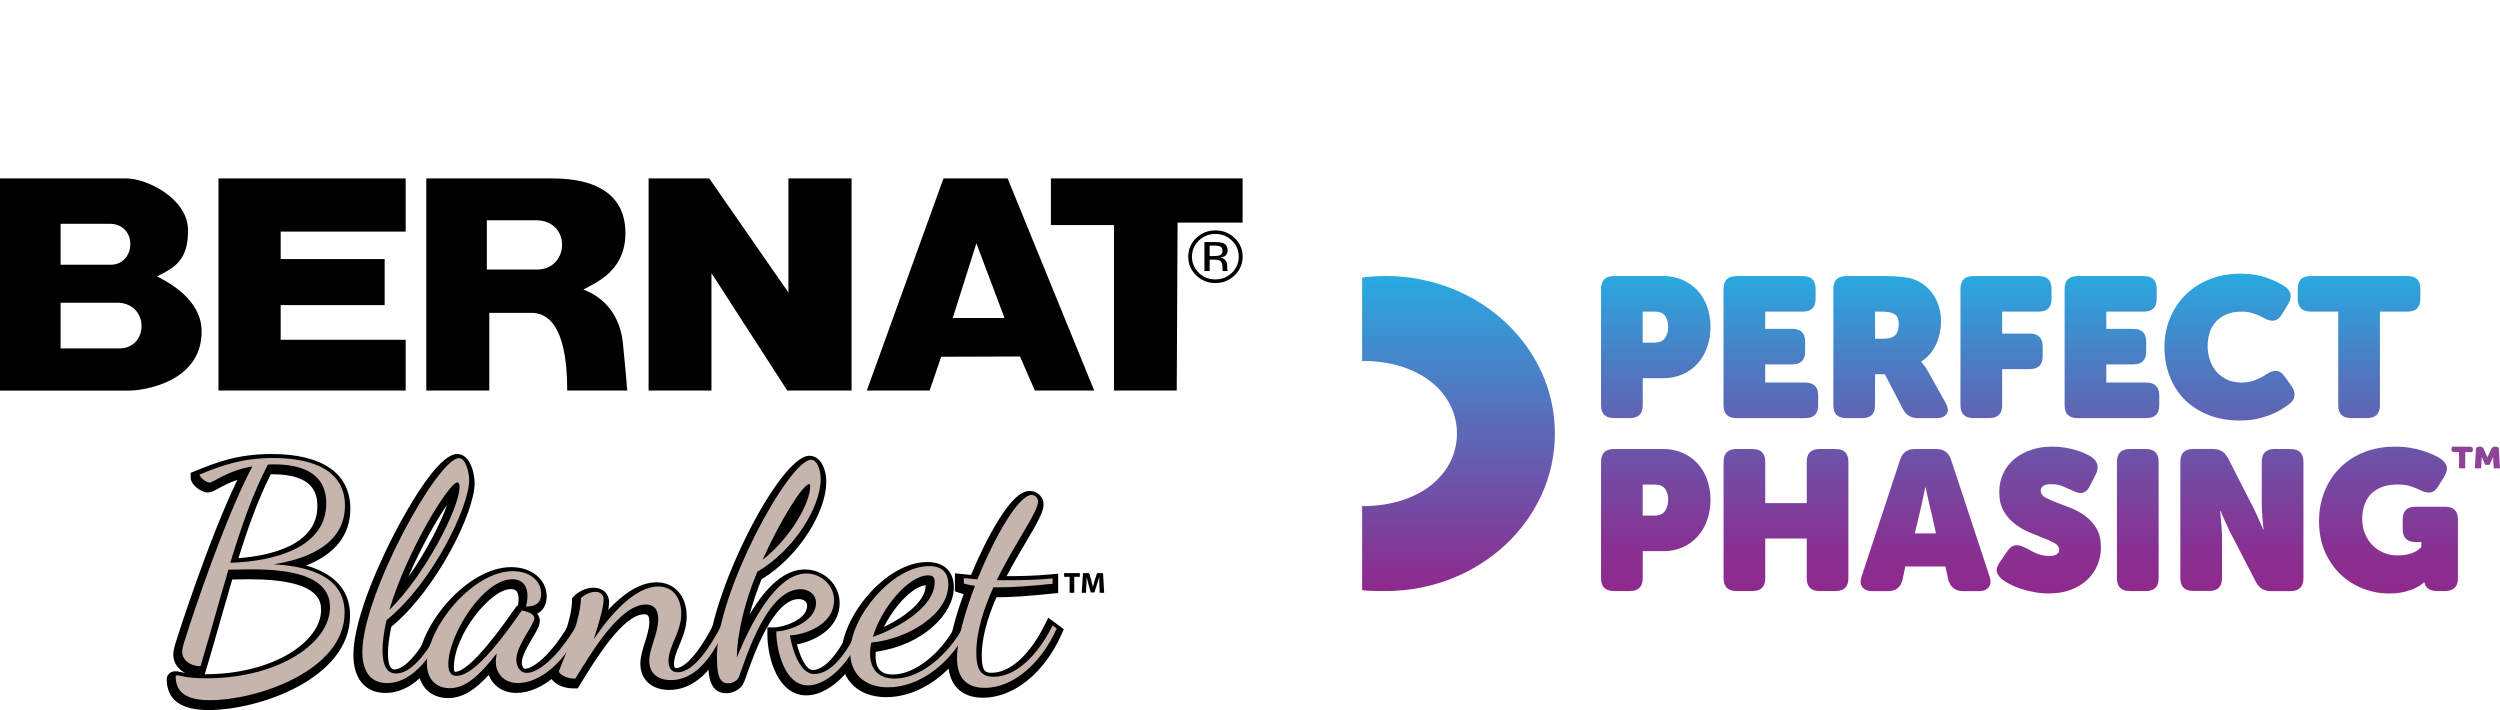
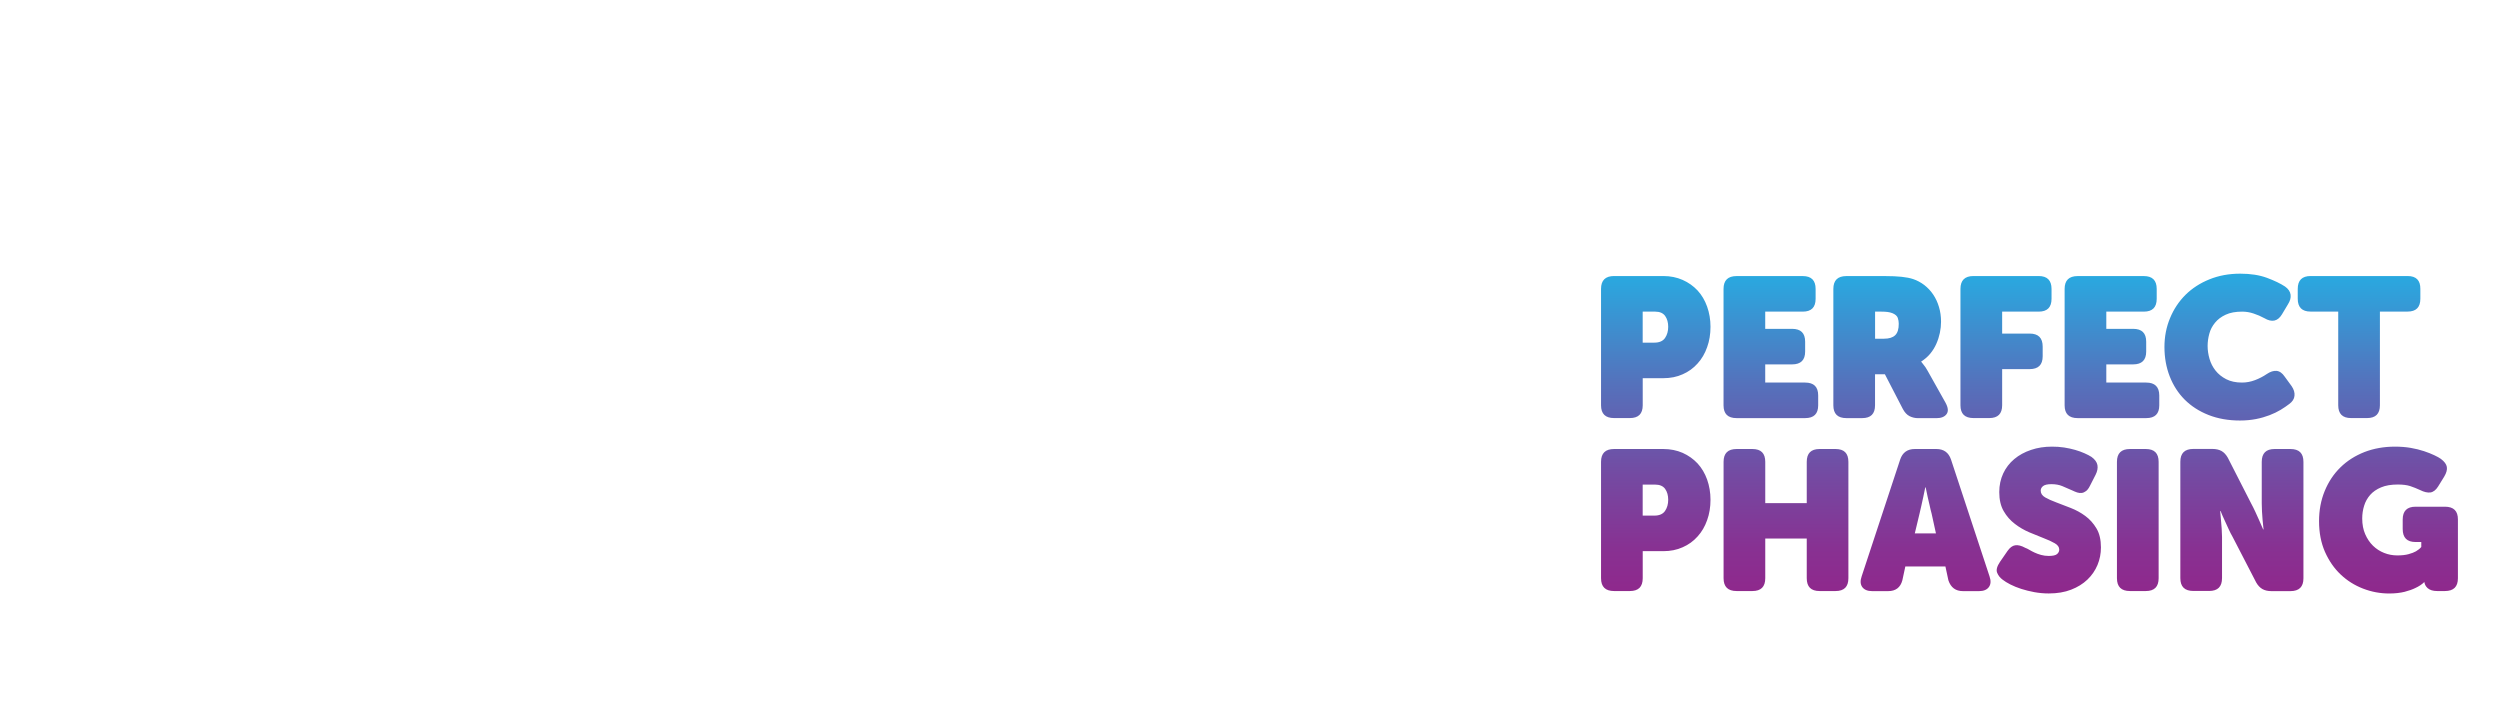
<svg xmlns="http://www.w3.org/2000/svg" width="338" height="96" viewBox="0 0 338 96" fill="none">
-   <path d="M184.161 37.521V48.858C184.699 48.815 183.608 48.793 184.161 48.793C192.06 48.793 196.98 53.193 196.98 58.612C196.98 64.037 192.06 68.431 184.161 68.431C183.711 68.431 184.601 68.393 184.161 68.365V79.795C185.154 79.915 186.293 79.909 187.319 79.909C199.969 79.909 210.222 70.373 210.222 58.612C210.222 46.851 199.969 37.315 187.319 37.315C186.25 37.32 185.198 37.391 184.161 37.521Z" fill="url(#paint0_linear_46_262)" />
  <path d="M330.563 68.507H326.581C325.426 68.507 324.845 69.082 324.845 70.243V71.523C324.845 72.7 325.426 73.28 326.581 73.28H327.357V73.953C327.183 74.165 326.939 74.36 326.635 74.539C326.386 74.68 326.055 74.81 325.632 74.924C325.214 75.038 324.71 75.092 324.124 75.092C323.5 75.092 322.903 74.984 322.334 74.756C321.769 74.533 321.265 74.208 320.825 73.779C320.392 73.356 320.039 72.83 319.773 72.217C319.507 71.604 319.372 70.899 319.372 70.091C319.372 69.505 319.458 68.935 319.627 68.387C319.795 67.829 320.071 67.346 320.44 66.917C320.815 66.494 321.308 66.147 321.921 65.892C322.534 65.632 323.288 65.507 324.178 65.507C324.856 65.507 325.415 65.577 325.854 65.718C326.288 65.859 326.738 66.044 327.199 66.255C327.737 66.526 328.198 66.63 328.588 66.581C328.979 66.527 329.331 66.255 329.63 65.778L330.454 64.444C330.764 63.928 330.877 63.489 330.812 63.125C330.753 62.762 330.481 62.398 330.004 62.04C329.809 61.899 329.51 61.731 329.12 61.547C328.729 61.362 328.268 61.178 327.731 60.999C327.194 60.82 326.597 60.668 325.93 60.554C325.263 60.44 324.552 60.386 323.804 60.386C322.306 60.386 320.934 60.63 319.67 61.118C318.417 61.612 317.332 62.301 316.426 63.19C315.515 64.08 314.81 65.143 314.3 66.385C313.79 67.628 313.535 68.978 313.535 70.459C313.535 72.005 313.801 73.389 314.332 74.604C314.869 75.814 315.574 76.839 316.459 77.674C317.343 78.51 318.352 79.144 319.496 79.584C320.636 80.023 321.813 80.24 323.017 80.24C323.82 80.24 324.514 80.159 325.106 80.012C325.691 79.86 326.18 79.687 326.57 79.492C327.037 79.275 327.427 79.02 327.747 78.71H327.775V78.58C327.775 78.624 327.775 78.672 327.78 78.71H327.802C327.796 78.71 327.785 78.716 327.78 78.716C327.818 79.014 327.959 79.28 328.214 79.513C328.512 79.779 328.941 79.909 329.51 79.909H330.552C331.729 79.909 332.31 79.334 332.31 78.173V70.243C332.32 69.087 331.735 68.507 330.563 68.507ZM327.78 78.71V78.737C327.78 78.727 327.78 78.721 327.78 78.71C327.785 78.71 327.785 78.71 327.78 78.71ZM309.667 60.706H307.524C306.369 60.706 305.788 61.281 305.788 62.442V68.051C305.788 68.376 305.799 68.74 305.821 69.147C305.837 69.553 305.864 69.939 305.902 70.297C305.935 70.72 305.984 71.148 306.032 71.577H305.978C305.821 71.186 305.642 70.774 305.441 70.346C305.284 69.993 305.105 69.602 304.92 69.195C304.73 68.789 304.541 68.403 304.345 68.046L301.194 61.872C300.96 61.465 300.678 61.161 300.353 60.977C300.022 60.793 299.61 60.695 299.11 60.695H296.545C295.367 60.695 294.782 61.27 294.782 62.431V78.162C294.782 79.323 295.367 79.898 296.545 79.898H298.682C299.843 79.898 300.418 79.323 300.418 78.162V72.591C300.418 72.271 300.402 71.913 300.374 71.512C300.347 71.116 300.315 70.731 300.282 70.378C300.244 69.95 300.206 69.521 300.168 69.098H300.228C300.385 69.505 300.564 69.912 300.76 70.329C300.922 70.682 301.096 71.067 301.286 71.479C301.47 71.886 301.66 72.266 301.855 72.597L305.034 78.743C305.267 79.155 305.55 79.454 305.875 79.638C306.206 79.828 306.613 79.92 307.096 79.92H309.661C310.839 79.92 311.425 79.345 311.425 78.184V62.453C311.43 61.281 310.844 60.706 309.667 60.706ZM290.111 60.706H287.974C286.796 60.706 286.211 61.281 286.211 62.442V78.173C286.211 79.334 286.796 79.909 287.974 79.909H290.111C291.272 79.909 291.847 79.334 291.847 78.173V62.442C291.847 61.281 291.272 60.706 290.111 60.706ZM283.444 71.447C283.043 70.769 282.538 70.204 281.936 69.76C281.334 69.315 280.677 68.957 279.972 68.68C279.267 68.398 278.616 68.148 278.014 67.926C277.406 67.704 276.902 67.476 276.506 67.248C276.104 67.015 275.904 66.711 275.904 66.337C275.904 66.087 276.012 65.881 276.229 65.713C276.441 65.545 276.815 65.458 277.352 65.458C277.916 65.458 278.41 65.55 278.828 65.724C279.245 65.903 279.696 66.098 280.178 66.31C280.395 66.418 280.612 66.505 280.835 66.581C281.057 66.651 281.263 66.673 281.459 66.646C281.654 66.619 281.844 66.532 282.034 66.391C282.218 66.25 282.392 66.022 282.554 65.697L283.33 64.178C283.563 63.711 283.645 63.283 283.574 62.881C283.498 62.48 283.232 62.111 282.771 61.775C282.522 61.617 282.207 61.449 281.822 61.281C281.442 61.113 281.019 60.955 280.558 60.825C280.092 60.695 279.592 60.581 279.061 60.5C278.524 60.418 277.987 60.386 277.433 60.386C276.419 60.386 275.475 60.527 274.602 60.825C273.728 61.118 272.969 61.53 272.329 62.068C271.689 62.605 271.19 63.25 270.837 64.004C270.484 64.763 270.3 65.604 270.3 66.532C270.3 67.563 270.501 68.425 270.902 69.109C271.298 69.798 271.803 70.367 272.41 70.828C273.012 71.295 273.663 71.669 274.358 71.968C275.052 72.26 275.703 72.526 276.305 72.76C276.907 72.987 277.412 73.221 277.813 73.454C278.209 73.682 278.41 73.969 278.41 74.305C278.41 74.539 278.312 74.74 278.117 74.908C277.922 75.076 277.547 75.163 276.994 75.163C276.62 75.163 276.273 75.114 275.953 75.027C275.632 74.94 275.34 74.832 275.074 74.707C274.802 74.582 274.569 74.457 274.363 74.333C274.162 74.213 273.978 74.121 273.815 74.067C273.294 73.779 272.844 73.665 272.464 73.72C272.085 73.774 271.732 74.034 271.412 74.495L270.398 75.966C269.991 76.568 269.861 77.061 270.012 77.43C270.164 77.805 270.408 78.119 270.75 78.369C271.016 78.58 271.369 78.797 271.803 79.02C272.237 79.242 272.736 79.443 273.284 79.622C273.837 79.795 274.428 79.947 275.057 80.061C275.692 80.175 276.338 80.235 276.994 80.235C278.133 80.235 279.137 80.067 280.016 79.725C280.889 79.388 281.621 78.933 282.218 78.363C282.815 77.794 283.265 77.132 283.58 76.389C283.894 75.635 284.046 74.848 284.046 74.013C284.046 72.982 283.851 72.119 283.444 71.447ZM268.982 77.913L263.774 62.122C263.449 61.178 262.792 60.706 261.794 60.706H258.886C257.883 60.706 257.227 61.178 256.906 62.122L251.699 77.913C251.487 78.515 251.514 79.003 251.78 79.372C252.051 79.736 252.496 79.92 253.115 79.92H255.279C256.293 79.92 256.939 79.432 257.199 78.455L257.601 76.584H263.02L263.422 78.455C263.747 79.437 264.403 79.92 265.396 79.92H267.561C268.179 79.92 268.624 79.741 268.895 79.372C269.166 79.003 269.193 78.515 268.982 77.913ZM258.881 72.114L259.521 69.44C259.608 69.12 259.689 68.751 259.776 68.333C259.857 67.915 259.939 67.53 260.031 67.172C260.118 66.743 260.205 66.315 260.297 65.892H260.351C260.443 66.315 260.53 66.743 260.617 67.172C260.709 67.525 260.796 67.915 260.888 68.333C260.98 68.751 261.062 69.125 261.154 69.44L261.74 72.114H258.881ZM248.167 60.706H246.008C244.847 60.706 244.272 61.281 244.272 62.442V68.024H238.663V62.442C238.663 61.281 238.088 60.706 236.927 60.706H234.79C233.613 60.706 233.027 61.281 233.027 62.442V78.173C233.027 79.334 233.613 79.909 234.79 79.909H236.927C238.088 79.909 238.663 79.334 238.663 78.173V72.808H244.272V78.173C244.272 79.334 244.847 79.909 246.008 79.909H248.167C249.328 79.909 249.903 79.334 249.903 78.173V62.442C249.903 61.281 249.328 60.706 248.167 60.706ZM230.803 64.834C230.499 63.993 230.071 63.266 229.512 62.659C228.948 62.057 228.275 61.579 227.494 61.227C226.707 60.885 225.834 60.706 224.879 60.706H218.223C217.046 60.706 216.46 61.281 216.46 62.442V78.173C216.46 79.334 217.046 79.909 218.223 79.909H220.36C221.521 79.909 222.096 79.334 222.096 78.173V74.517H224.879C225.839 74.517 226.713 74.344 227.494 73.991C228.28 73.649 228.953 73.161 229.512 72.532C230.076 71.913 230.505 71.175 230.803 70.329C231.107 69.488 231.259 68.566 231.259 67.563C231.259 66.592 231.101 65.68 230.803 64.834ZM225.112 69.082C224.825 69.499 224.342 69.711 223.669 69.711H222.091V65.518H223.778C224.396 65.518 224.847 65.713 225.129 66.103C225.405 66.494 225.541 66.982 225.541 67.568C225.541 68.159 225.4 68.664 225.112 69.082ZM325.512 37.32H312.39C311.235 37.32 310.654 37.901 310.654 39.056V40.39C310.654 41.551 311.235 42.126 312.39 42.126H316.128V54.793C316.128 55.948 316.708 56.523 317.864 56.523H320.028C321.184 56.523 321.764 55.948 321.764 54.793V42.126H325.502C326.657 42.126 327.232 41.551 327.232 40.39V39.056C327.243 37.906 326.668 37.32 325.512 37.32ZM309.824 52.2L308.891 50.92C308.566 50.442 308.202 50.182 307.795 50.144C307.383 50.106 306.938 50.252 306.461 50.573C305.994 50.893 305.474 51.164 304.899 51.386C304.318 51.609 303.727 51.723 303.119 51.723C302.284 51.723 301.573 51.571 300.982 51.267C300.396 50.963 299.913 50.578 299.539 50.101C299.165 49.629 298.894 49.097 298.725 48.511C298.557 47.931 298.47 47.345 298.47 46.781C298.47 46.222 298.546 45.674 298.698 45.121C298.845 44.567 299.105 44.074 299.474 43.629C299.837 43.184 300.315 42.821 300.917 42.544C301.514 42.267 302.257 42.132 303.146 42.132C303.667 42.132 304.177 42.218 304.682 42.387C305.192 42.555 305.68 42.761 306.141 43.016C307.155 43.618 307.947 43.45 308.517 42.506L309.314 41.172C309.618 40.705 309.743 40.266 309.689 39.848C309.634 39.43 309.385 39.056 308.94 38.741C308.316 38.329 307.497 37.938 306.493 37.564C305.484 37.19 304.28 37 302.875 37C301.362 37 299.978 37.255 298.72 37.765C297.467 38.269 296.382 38.969 295.481 39.859C294.586 40.754 293.887 41.801 293.387 43.016C292.883 44.226 292.633 45.528 292.633 46.916C292.633 48.343 292.872 49.661 293.344 50.882C293.816 52.102 294.494 53.149 295.373 54.033C296.257 54.912 297.326 55.607 298.595 56.106C299.859 56.605 301.275 56.854 302.843 56.854C303.629 56.854 304.351 56.784 305.018 56.654C305.685 56.523 306.293 56.344 306.846 56.133C307.405 55.916 307.898 55.677 308.343 55.411C308.788 55.14 309.168 54.88 309.493 54.63C309.938 54.31 310.177 53.936 310.215 53.513C310.264 53.084 310.128 52.645 309.824 52.2ZM290.165 51.723H284.773V49.265H288.402C289.579 49.265 290.165 48.685 290.165 47.529V46.195C290.165 45.034 289.579 44.459 288.402 44.459H284.773V42.132H289.851C291.006 42.132 291.586 41.557 291.586 40.396V39.061C291.586 37.906 291.006 37.325 289.851 37.325H280.9C279.723 37.325 279.137 37.906 279.137 39.061V54.798C279.137 55.954 279.723 56.529 280.9 56.529H290.171C291.348 56.529 291.934 55.954 291.934 54.798V53.459C291.928 52.303 291.337 51.723 290.165 51.723ZM275.632 37.32H266.817C265.64 37.32 265.054 37.901 265.054 39.056V54.793C265.054 55.948 265.64 56.523 266.817 56.523H268.955C270.11 56.523 270.691 55.948 270.691 54.793V49.905H274.406C275.584 49.905 276.17 49.325 276.17 48.169V46.862C276.17 45.685 275.584 45.099 274.406 45.099H270.691V42.132H275.632C276.788 42.132 277.368 41.557 277.368 40.396V39.061C277.368 37.906 276.788 37.32 275.632 37.32ZM263.02 54.419L260.622 50.144C260.508 49.949 260.411 49.781 260.313 49.634C260.21 49.493 260.118 49.368 260.031 49.265C259.939 49.14 259.852 49.021 259.76 48.918V48.864C260.226 48.576 260.622 48.234 260.964 47.822C261.3 47.415 261.577 46.971 261.789 46.488C262.006 46.005 262.163 45.506 262.271 44.996C262.38 44.475 262.429 43.982 262.429 43.499C262.429 42.788 262.337 42.121 262.147 41.497C261.962 40.873 261.702 40.315 261.36 39.81C261.024 39.311 260.617 38.888 260.156 38.53C259.689 38.177 259.19 37.911 258.659 37.732C258.236 37.591 257.709 37.488 257.096 37.423C256.483 37.358 255.729 37.325 254.84 37.325H249.632C248.455 37.325 247.869 37.906 247.869 39.061V54.798C247.869 55.954 248.455 56.529 249.632 56.529H251.769C252.93 56.529 253.505 55.954 253.505 54.798V50.605H254.84L257.27 55.303C257.519 55.769 257.823 56.09 258.181 56.269C258.534 56.447 258.919 56.534 259.326 56.534H261.816C262.45 56.534 262.906 56.355 263.177 55.986C263.449 55.617 263.394 55.097 263.02 54.419ZM256.223 45.327C255.892 45.642 255.393 45.793 254.715 45.793H253.511V42.132H254.362C254.671 42.132 254.937 42.148 255.176 42.175C255.42 42.202 255.643 42.262 255.859 42.343C256.25 42.506 256.489 42.718 256.581 42.983C256.673 43.255 256.711 43.515 256.711 43.765C256.717 44.492 256.554 45.012 256.223 45.327ZM244.055 51.723H238.658V49.265H242.292C243.47 49.265 244.055 48.685 244.055 47.529V46.195C244.055 45.034 243.47 44.459 242.292 44.459H238.658V42.132H243.735C244.896 42.132 245.471 41.557 245.471 40.396V39.061C245.471 37.906 244.896 37.325 243.735 37.325H234.785C233.607 37.325 233.022 37.906 233.022 39.061V54.798C233.022 55.954 233.607 56.529 234.785 56.529H244.055C245.233 56.529 245.818 55.954 245.818 54.798V53.459C245.818 52.303 245.233 51.723 244.055 51.723ZM230.803 41.454C230.499 40.607 230.071 39.88 229.512 39.273C228.948 38.671 228.275 38.193 227.494 37.846C226.707 37.499 225.834 37.32 224.879 37.32H218.223C217.046 37.32 216.46 37.901 216.46 39.056V54.793C216.46 55.948 217.046 56.523 218.223 56.523H220.36C221.521 56.523 222.096 55.948 222.096 54.793V51.131H224.879C225.839 51.131 226.713 50.958 227.494 50.605C228.28 50.263 228.953 49.775 229.512 49.146C230.076 48.527 230.505 47.79 230.803 46.943C231.107 46.103 231.259 45.18 231.259 44.177C231.259 43.211 231.101 42.294 230.803 41.454ZM225.112 45.696C224.825 46.114 224.342 46.325 223.669 46.325H222.091V42.132H223.778C224.396 42.132 224.847 42.327 225.129 42.718C225.405 43.108 225.541 43.602 225.541 44.182C225.541 44.774 225.4 45.278 225.112 45.696Z" fill="url(#paint1_linear_46_262)" />
-   <path d="M337.832 60.522C337.805 60.5 337.745 60.473 337.653 60.44C337.561 60.402 337.458 60.386 337.333 60.386C337.219 60.386 337.116 60.408 337.024 60.456C336.931 60.505 336.866 60.587 336.812 60.711C336.731 60.874 336.655 61.059 336.568 61.259C336.481 61.455 336.394 61.644 336.302 61.823C336.248 61.72 336.194 61.612 336.145 61.492C336.09 61.379 336.036 61.259 335.987 61.145C335.933 61.031 335.884 60.912 335.841 60.809C335.792 60.7 335.749 60.608 335.716 60.527C335.684 60.505 335.624 60.473 335.537 60.44C335.445 60.402 335.342 60.386 335.212 60.386C335.098 60.386 334.989 60.408 334.897 60.462C334.799 60.516 334.751 60.625 334.74 60.793L334.604 63.321H335.45C335.461 63.077 335.472 62.822 335.488 62.556C335.499 62.285 335.515 62.024 335.532 61.775C335.624 61.948 335.705 62.133 335.781 62.328C335.857 62.512 335.928 62.681 335.993 62.838H336.611C336.66 62.708 336.725 62.539 336.807 62.344C336.893 62.149 336.975 61.959 337.072 61.78L337.148 63.321H338L337.832 60.522ZM334.241 60.478C334.181 60.413 334.083 60.386 333.931 60.386H331.528C331.512 60.408 331.496 60.456 331.469 60.522C331.442 60.592 331.431 60.673 331.431 60.766C331.431 60.88 331.458 60.966 331.523 61.026C331.583 61.091 331.686 61.124 331.832 61.124H332.461V63.315H333.302V61.124H334.235C334.252 61.096 334.268 61.048 334.295 60.983C334.322 60.912 334.338 60.831 334.338 60.739C334.338 60.624 334.306 60.538 334.241 60.478Z" fill="#8F4398" />
  <g clip-path="url(#clip0_46_262)">
    <path d="M76.689 52.799C76.689 43.421 73.681 42.298 71.841 42.298C70.002 42.298 66.153 42.298 66.153 42.298V52.799H57.633V24.123C57.803 24.123 71.841 24.123 74.686 24.123C81.372 24.123 84.368 26.865 84.549 31.063C84.771 36.317 81.039 38.015 78.861 39.149C81.711 40.199 83.819 42.642 84.21 46.338C84.461 48.68 84.8 52.641 84.8 52.799H76.689ZM65.821 29.777V36.441C65.821 36.441 71.596 36.441 72.595 36.441C77.033 36.441 77.278 29.777 72.425 29.777C70.592 29.777 65.821 29.777 65.821 29.777Z" fill="black" />
    <path d="M135.811 42.998H128.809L132.009 32.892L135.811 42.998ZM137.902 48.195L139.91 52.799H147.934L136.231 24.123H127.559L117.194 52.799H125.685L127.25 48.234L137.902 48.195Z" fill="black" />
    <path d="M17.064 24.123C19.902 24.123 25.374 26.865 25.421 31.064C25.474 35.352 23.418 36.238 21.24 37.372C22.992 38.264 27.261 40.6 27.261 44.809C27.261 51.84 19.067 52.805 17.561 52.805C16.054 52.805 -0.006 52.805 -0.006 52.805V24.123C0.17 24.123 14.214 24.123 17.064 24.123ZM8.193 40.927V47.106C8.193 47.106 15.137 47.106 16.142 47.106C20.153 47.106 20.235 40.927 15.803 40.927C13.963 40.927 8.193 40.927 8.193 40.927ZM8.193 30.257V35.792C8.193 35.792 13.963 35.792 14.968 35.792C18.407 35.792 18.658 30.257 14.804 30.257C12.965 30.257 8.193 30.257 8.193 30.257Z" fill="black" />
    <path d="M29.538 24.123H54.848V31.311H37.947V35.025H52.004V41.248H37.947V45.938H54.848V52.799H29.538V24.123Z" fill="black" />
    <path d="M95.89 24.123L106.594 39.55V24.123H115.132V52.799H106.437L96.188 36.926V52.799H87.691V24.123H95.89Z" fill="black" />
    <path d="M159.205 30.465L159.094 52.799H150.609V30.426H142.083V24.123H168V30.098H159.205V30.465Z" fill="black" />
-     <path d="M166.925 37.219C166.207 37.919 165.337 38.269 164.321 38.269C163.299 38.269 162.435 37.919 161.716 37.219C161.004 36.526 160.648 35.685 160.648 34.697C160.648 33.721 161.004 32.88 161.728 32.186C162.446 31.492 163.311 31.148 164.321 31.148C165.343 31.148 166.207 31.492 166.925 32.186C167.644 32.88 168.006 33.715 168.006 34.697C168 35.679 167.644 36.52 166.925 37.219ZM162.078 32.53C161.465 33.129 161.156 33.851 161.156 34.697C161.156 35.549 161.459 36.277 162.073 36.875C162.686 37.479 163.433 37.778 164.315 37.778C165.191 37.778 165.939 37.479 166.558 36.875C167.171 36.277 167.48 35.549 167.48 34.697C167.48 33.851 167.171 33.129 166.558 32.53C165.939 31.932 165.191 31.628 164.315 31.628C163.445 31.633 162.697 31.932 162.078 32.53ZM164.245 32.728C164.747 32.728 165.115 32.773 165.349 32.869C165.769 33.038 165.974 33.365 165.974 33.856C165.974 34.206 165.845 34.466 165.582 34.63C165.442 34.72 165.249 34.782 164.998 34.821C165.314 34.872 165.547 34.996 165.693 35.205C165.839 35.414 165.915 35.611 165.915 35.809V36.097C165.915 36.187 165.921 36.283 165.927 36.384C165.933 36.486 165.944 36.554 165.962 36.588L165.985 36.638H165.32C165.314 36.627 165.314 36.61 165.308 36.599C165.302 36.588 165.302 36.571 165.296 36.554L165.284 36.43V36.119C165.284 35.668 165.156 35.369 164.905 35.228C164.753 35.143 164.49 35.103 164.111 35.103H163.55V36.638H162.838V32.728H164.245ZM165.016 33.349C164.835 33.253 164.549 33.202 164.152 33.202H163.544V34.618H164.187C164.49 34.618 164.712 34.59 164.864 34.534C165.144 34.426 165.279 34.223 165.279 33.924C165.284 33.631 165.197 33.444 165.016 33.349Z" fill="black" />
+     <path d="M166.925 37.219C166.207 37.919 165.337 38.269 164.321 38.269C163.299 38.269 162.435 37.919 161.716 37.219C161.004 36.526 160.648 35.685 160.648 34.697C160.648 33.721 161.004 32.88 161.728 32.186C162.446 31.492 163.311 31.148 164.321 31.148C165.343 31.148 166.207 31.492 166.925 32.186C167.644 32.88 168.006 33.715 168.006 34.697C168 35.679 167.644 36.52 166.925 37.219ZM162.078 32.53C161.465 33.129 161.156 33.851 161.156 34.697C161.156 35.549 161.459 36.277 162.073 36.875C162.686 37.479 163.433 37.778 164.315 37.778C165.191 37.778 165.939 37.479 166.558 36.875C167.171 36.277 167.48 35.549 167.48 34.697C167.48 33.851 167.171 33.129 166.558 32.53C165.939 31.932 165.191 31.628 164.315 31.628C163.445 31.633 162.697 31.932 162.078 32.53ZM164.245 32.728C164.747 32.728 165.115 32.773 165.349 32.869C165.769 33.038 165.974 33.365 165.974 33.856C165.974 34.206 165.845 34.466 165.582 34.63C165.442 34.72 165.249 34.782 164.998 34.821C165.314 34.872 165.547 34.996 165.693 35.205C165.839 35.414 165.915 35.611 165.915 35.809V36.097C165.915 36.187 165.921 36.283 165.927 36.384C165.933 36.486 165.944 36.554 165.962 36.588L165.985 36.638H165.32C165.314 36.627 165.314 36.61 165.308 36.599C165.302 36.588 165.302 36.571 165.296 36.554L165.284 36.43V36.119C165.284 35.668 165.156 35.369 164.905 35.228C164.753 35.143 164.49 35.103 164.111 35.103H163.55V36.638H162.838V32.728H164.245ZM165.016 33.349C164.835 33.253 164.549 33.202 164.152 33.202H163.544V34.618H164.187C164.49 34.618 164.712 34.59 164.864 34.534C165.144 34.426 165.279 34.223 165.279 33.924Z" fill="black" />
    <path d="M36.785 76.685C45.095 77.17 46.356 80.663 46.356 83.213C46.356 91.125 34.432 95.058 28.177 95.058C25.111 95.058 23.517 94.126 23.517 91.813C23.517 91.734 23.599 91.695 23.727 91.695C24.107 91.695 24.819 92.101 27.675 92.101C37.328 92.101 44.383 87.395 44.383 82.486C44.383 78.067 38.59 77.373 33.801 77.373C32.709 77.373 31.576 77.413 30.653 77.413C29.351 81.791 28.136 86.294 26.875 90.47C25.491 90.47 24.399 89.618 24.399 88.523C24.399 87.874 24.778 86.904 24.989 86.21C25.829 83.529 30.192 70.388 33.889 63.453C30.361 64.062 28.639 65.642 28.095 65.642C27.675 65.642 26.752 64.954 26.752 64.547C29.567 63.413 32.335 62.318 36.703 62.318C40.441 62.318 46.403 63.131 46.403 68.768C46.397 74.089 41.112 75.991 36.785 76.685ZM35.991 63.216C33.976 67.03 32.382 71.651 30.91 76.482C37.042 76.278 43.88 74.371 43.88 68.452C43.88 64.231 40.394 63.176 36.785 63.176C36.493 63.176 36.242 63.176 35.991 63.216Z" fill="#AED6F2" />
    <path d="M28.177 96C24.44 96 22.542 94.589 22.542 91.813C22.542 91.299 22.956 90.752 23.727 90.752C23.943 90.752 24.136 90.797 24.364 90.848C24.527 90.888 24.743 90.933 25.035 90.984C24.06 90.476 23.424 89.579 23.424 88.529C23.424 87.874 23.675 87.101 23.902 86.419C23.955 86.255 24.008 86.097 24.054 85.95C24.101 85.803 28.189 72.966 32.09 64.88C30.928 65.27 30.081 65.738 29.491 66.059C28.913 66.381 28.527 66.59 28.095 66.59C27.243 66.59 25.777 65.586 25.777 64.553V63.927L26.373 63.684C29.176 62.55 32.078 61.382 36.697 61.382C43.577 61.382 47.367 64.006 47.367 68.774C47.367 72.312 45.317 74.919 41.381 76.459C44.622 77.379 47.326 79.314 47.326 83.219C47.332 91.728 35.051 96 28.177 96ZM24.662 92.834C24.971 93.551 25.829 94.121 28.183 94.121C34.186 94.121 45.387 90.374 45.387 83.219C45.387 83.039 45.387 82.807 45.364 82.536C45.323 88.337 37.404 93.043 27.681 93.043C26.221 93.037 25.281 92.936 24.662 92.834ZM31.395 78.349C30.858 80.183 30.326 82.051 29.806 83.862C29.158 86.148 28.481 88.512 27.815 90.741L27.687 91.159C37.094 91.153 43.407 86.672 43.407 82.486C43.407 81.453 43.407 78.316 33.801 78.316C33.24 78.316 32.668 78.327 32.119 78.338C31.874 78.338 31.628 78.344 31.395 78.349ZM32.656 68.294C29.76 74.913 26.881 83.445 25.923 86.492C25.876 86.639 25.824 86.814 25.765 86.989C25.602 87.485 25.38 88.168 25.38 88.529C25.38 88.918 25.707 89.251 26.186 89.421C26.776 87.445 27.36 85.375 27.932 83.366C28.481 81.43 29.053 79.427 29.631 77.469H29.596L29.976 76.216C30.7 73.824 31.593 71.036 32.656 68.294ZM36.61 64.118C34.805 67.656 33.351 71.883 32.236 75.466C36.254 75.156 42.905 73.824 42.905 68.452C42.905 66.59 42.269 64.118 36.785 64.118C36.727 64.118 36.668 64.118 36.61 64.118ZM44.096 65.326C44.569 66.144 44.856 67.165 44.856 68.446C44.856 70.523 44.108 72.284 42.683 73.683C44.505 72.47 45.422 70.828 45.422 68.768C45.428 67.352 44.978 66.201 44.096 65.326Z" fill="black" />
    <path d="M52.027 84.229C51.688 85.691 51.484 87.107 51.484 88.326C51.484 90.436 52.115 91.452 53.329 91.452C55.554 91.452 57.908 88.123 59.373 84.963L60.004 85.284C57.779 89.911 55.134 92.75 52.115 92.75C49.72 92.75 48.757 90.967 48.757 88.574C48.757 80.787 58.959 62.33 61.815 62.33C62.696 62.33 63.199 64.198 63.199 65.332C63.193 68.937 58.159 79.32 52.027 84.229ZM52.407 82.852C57.277 78.107 61.896 68.977 61.896 66.263C61.896 65.738 61.727 65.614 61.604 65.614C60.465 65.608 54.713 75.02 52.407 82.852Z" fill="#AED6F2" />
    <path d="M52.114 93.686C49.399 93.686 47.781 91.773 47.781 88.569C47.781 83.208 52.039 74.608 53.341 72.103C55.017 68.881 59.198 61.382 61.809 61.382C63.59 61.382 64.168 64.039 64.168 65.326C64.168 69.282 59.041 79.659 52.909 84.743C52.605 86.12 52.453 87.327 52.453 88.326C52.453 89.776 52.745 90.51 53.329 90.51C54.742 90.51 56.862 88.072 58.486 84.573L58.912 83.654L61.277 84.873L60.886 85.679C58.334 90.995 55.379 93.686 52.114 93.686ZM61.709 63.3C59.297 64.305 49.732 80.985 49.732 88.569C49.732 91.141 50.865 91.666 51.63 91.779C51.011 91.226 50.514 90.194 50.514 88.326C50.514 87.113 50.707 85.668 51.081 84.026L51.151 83.71L51.408 83.507C51.636 83.326 51.863 83.135 52.085 82.943L51.472 82.598C52.506 79.089 54.375 74.806 56.588 70.85C60.051 64.671 61.137 64.671 61.598 64.671C61.657 64.671 61.92 64.683 62.188 64.829C62.106 64.169 61.89 63.543 61.709 63.3ZM60.46 68.221C59.029 70.308 56.915 73.993 55.198 78.016C57.627 74.586 59.607 70.687 60.46 68.221Z" fill="black" />
-     <path d="M72.011 83.947C72.011 84.878 69.576 87.638 69.576 89.584C69.576 90.397 69.996 91.367 71.001 91.367C72.513 91.367 75.199 89.257 77.716 84.957L78.137 85.364C76.373 89.742 72.805 92.744 69.827 92.744C67.771 92.744 66.802 91.322 66.802 89.906C66.802 89.584 66.843 89.172 66.93 88.732C64.495 91.853 62.65 93.438 60.588 93.438C58.825 93.438 57.481 92.344 57.481 90.07C57.481 85.245 63.654 77.616 69.108 77.616C71.293 77.616 72.928 78.835 72.928 80.657C72.928 81.995 72.087 82.401 70.872 82.401C70.995 81.955 71.082 81.425 71.082 80.979C71.082 79.766 70.539 78.711 69.027 78.711C65.079 78.711 60.378 86.255 60.378 90.188C60.378 91.283 60.758 91.768 61.511 91.768C64.115 91.768 68.267 85.843 70.329 82.926C70.837 83.01 72.011 83.338 72.011 83.947Z" fill="#AED6F2" />
    <path d="M60.594 94.38C58.118 94.38 56.512 92.688 56.512 90.07C56.512 84.658 63.152 76.674 69.114 76.674C71.894 76.674 73.909 78.35 73.909 80.657C73.909 81.244 73.751 82.401 72.612 82.982C72.846 83.247 72.986 83.563 72.986 83.941C72.986 84.573 72.56 85.29 71.97 86.289C71.374 87.299 70.551 88.681 70.551 89.579C70.551 89.584 70.568 90.419 71.006 90.419C71.935 90.419 74.347 88.811 76.875 84.489L77.506 83.411L79.281 85.126L79.054 85.696C77.191 90.323 73.313 93.681 69.833 93.681C67.847 93.681 66.58 92.592 66.078 91.249C64.314 93.184 62.603 94.38 60.594 94.38ZM63.134 81.498C60.565 83.806 58.462 87.107 58.462 90.07C58.462 91.632 59.175 92.468 60.53 92.496C59.957 92.214 59.414 91.582 59.414 90.194C59.414 88.094 60.594 85.059 62.428 82.452C62.655 82.119 62.895 81.797 63.134 81.498ZM67.24 88.625L67.894 88.901C67.824 89.274 67.783 89.629 67.783 89.906C67.783 90.763 68.25 91.672 69.541 91.79C68.922 91.271 68.606 90.419 68.606 89.584C68.606 88.185 69.535 86.616 70.282 85.358C70.528 84.946 70.837 84.415 70.977 84.105C70.913 84.077 70.837 84.043 70.755 84.009C69.617 85.612 68.425 87.225 67.24 88.625ZM61.458 90.831C61.47 90.831 61.487 90.831 61.517 90.831C63.59 90.831 68.028 84.528 69.488 82.452L69.879 81.899L70.002 81.916C70.078 81.588 70.119 81.25 70.119 80.973C70.119 79.647 69.389 79.647 69.038 79.647C66.329 79.647 61.365 85.843 61.365 90.188C61.365 90.606 61.429 90.775 61.458 90.826C61.452 90.831 61.458 90.831 61.458 90.831Z" fill="black" />
    <path d="M78.312 81.267C78.645 80.9 79.445 80.415 80.245 80.415C81.004 80.415 81.378 80.821 81.378 81.47C81.378 82.322 80.788 84.596 80.035 86.825C82.26 83.541 85.577 79.687 88.765 79.687C90.949 79.687 91.872 81.509 91.872 83.338C91.872 85.854 90.149 87.761 90.149 89.748C90.149 90.882 90.692 91.288 91.411 91.288C93.507 91.288 95.732 87.959 97.286 84.963L97.747 85.487C95.983 89.466 93.636 92.343 90.482 92.343C88.508 92.343 87.545 91.249 87.545 89.748C87.545 88.083 88.759 86.018 88.759 84.111C88.759 82.61 88.047 82.124 87.078 82.124C83.591 82.124 79.731 88.574 77.547 92.146C76.665 92.146 75.783 91.864 75.322 91.254C75.334 90.758 78.271 84.799 78.312 81.267Z" fill="#AED6F2" />
    <path d="M90.488 93.28C88.111 93.28 86.575 91.892 86.575 89.742C86.575 88.8 86.891 87.801 87.194 86.836C87.486 85.905 87.79 84.946 87.79 84.099C87.79 83.055 87.434 83.055 87.083 83.055C84.234 83.055 80.385 89.347 78.54 92.372L78.113 93.071H77.559C76.262 93.071 75.164 92.603 74.545 91.79L74.358 91.542V91.232C74.358 90.933 74.475 90.634 74.966 89.421C75.783 87.4 77.308 83.631 77.337 81.239L77.343 80.889L77.582 80.624C78.102 80.059 79.153 79.455 80.239 79.455C81.501 79.455 82.347 80.257 82.347 81.453C82.347 81.713 82.306 82.057 82.236 82.446C84.181 80.37 86.453 78.728 88.759 78.728C91.201 78.728 92.841 80.573 92.841 83.321C92.841 84.833 92.304 86.12 91.837 87.259C91.452 88.185 91.125 88.98 91.125 89.731C91.125 90.329 91.271 90.329 91.411 90.329C92.38 90.329 94.202 88.805 96.415 84.523L97.075 83.247L98.88 85.313L98.646 85.849C96.462 90.786 93.717 93.28 90.488 93.28ZM87.083 81.177C88.742 81.177 89.735 82.271 89.735 84.105C89.735 85.234 89.39 86.328 89.051 87.389C88.777 88.258 88.514 89.082 88.514 89.742C88.514 90.538 88.865 91.051 89.554 91.271C89.314 90.893 89.168 90.391 89.168 89.742C89.168 88.625 89.6 87.581 90.021 86.565C90.447 85.538 90.885 84.478 90.885 83.332C90.885 82.881 90.78 80.624 88.754 80.624C88.14 80.624 87.469 80.815 86.768 81.188C86.879 81.182 86.984 81.177 87.083 81.177ZM76.443 90.955C76.607 91.04 76.805 91.108 77.027 91.153C77.938 89.669 78.867 88.202 79.819 86.864L79.106 86.531C79.947 84.049 80.403 82.068 80.403 81.47C80.403 81.425 80.397 81.391 80.397 81.368C80.368 81.363 80.321 81.351 80.245 81.351C79.912 81.351 79.532 81.521 79.27 81.696C79.094 84.404 77.6 88.089 76.782 90.115C76.665 90.408 76.543 90.713 76.443 90.955Z" fill="black" />
    <path d="M110.092 81.876C110.092 80.742 109.082 80.048 107.996 80.048C103.044 80.048 100.1 91.164 99.598 92.056C99.306 92.541 98.675 92.784 98.173 92.784C96.743 92.784 96.702 90.837 96.702 88.969C96.702 80.494 106.442 62.561 109.421 62.561C110.18 62.561 110.723 63.735 110.723 65.196C110.723 68.926 107.114 74.811 102.156 77.689C100.311 82.068 99.388 86.492 99.388 89.291C101.152 84.991 104.591 77.932 108.79 77.932C110.846 77.932 112.528 79.557 112.528 81.543C112.528 85.03 108.206 86.289 106.565 86.289C106.688 87.18 107.616 91.52 109.841 91.52C112.236 91.52 114.332 88.597 116.055 84.906L116.475 85.313C115.255 89.285 111.944 93.06 109.006 93.06C105.818 93.06 104.726 88.236 104.726 85.758C105.981 85.77 110.092 84.635 110.092 81.876ZM102.874 76.075C106.734 73.073 109.298 68.288 109.298 66.218C109.298 65.935 109.257 65.851 109.17 65.851C108.335 65.856 105.31 70.641 102.874 76.075Z" fill="#AED6F2" />
    <path d="M109.006 94.014C105.175 94.014 103.75 88.958 103.75 85.77V84.827H104.726C105.631 84.827 109.123 83.913 109.123 81.876C109.123 81.176 108.387 80.99 108.002 80.99C104.556 80.99 101.858 88.67 100.971 91.192C100.696 91.971 100.579 92.298 100.462 92.507C99.948 93.359 98.95 93.726 98.179 93.726C95.738 93.726 95.738 90.865 95.738 88.969C95.738 80.793 105.333 61.619 109.432 61.619C110.776 61.619 111.71 63.091 111.71 65.196C111.71 69.016 108.206 75.139 102.956 78.327C102.32 79.879 101.771 81.504 101.35 83.078C103.75 79.032 106.25 76.99 108.808 76.99C111.406 76.99 113.52 79.032 113.52 81.543C113.52 84.929 110.18 86.678 107.745 87.118C108.136 88.664 108.954 90.583 109.865 90.583C111.003 90.583 112.855 89.533 115.19 84.522L115.769 83.281L117.596 85.047L117.433 85.583C116.172 89.641 112.603 94.014 109.006 94.014ZM105.929 87.948C106.279 89.674 107.038 91.491 108.294 91.993C107.009 91.136 106.296 89.285 105.929 87.948ZM109.351 63.526C107.172 64.271 97.677 80.482 97.677 88.975C97.677 89.759 97.677 91.847 98.173 91.847C98.401 91.847 98.675 91.723 98.757 91.582C98.798 91.503 98.968 91.017 99.119 90.588C99.236 90.261 99.365 89.9 99.505 89.499L98.413 89.296C98.413 86.08 99.505 81.498 101.257 77.339L101.379 77.052L101.654 76.888C102.01 76.685 102.355 76.459 102.693 76.228L101.975 75.703C102.174 75.263 106.834 64.914 109.164 64.914C109.251 64.914 109.502 64.931 109.742 65.072C109.724 64.203 109.485 63.695 109.351 63.526ZM107.996 79.111C109.748 79.111 111.068 80.302 111.068 81.876C111.068 82.627 110.846 83.281 110.478 83.845C111.108 83.281 111.552 82.525 111.552 81.549C111.552 79.704 109.59 78.321 107.605 79.122C107.739 79.117 107.867 79.111 107.996 79.111Z" fill="black" />
    <path d="M117.567 87.271C117.445 87.801 117.398 88.326 117.398 88.732C117.398 90.397 118.11 92.14 120.715 92.14C124.283 92.14 128.021 88.856 130.117 84.963L130.619 85.329C128.353 90.199 123.985 93.32 119.833 93.32C116.434 93.32 114.712 91.249 114.712 88.614C114.712 83.789 120.423 76.933 125.375 76.933C126.677 76.933 127.98 77.418 127.98 79.405C127.98 83.541 122.356 86.825 117.567 87.271ZM117.777 86.503C120.762 85.487 126.134 82.61 126.134 79.117C126.134 78.507 125.965 78.186 125.252 78.186C122.566 78.186 118.91 82.649 117.777 86.503Z" fill="#AED6F2" />
    <path d="M119.839 94.256C116.137 94.256 113.742 92.039 113.742 88.608C113.742 83.394 119.763 75.985 125.381 75.985C127.623 75.985 128.961 77.26 128.961 79.399C128.961 83.005 124.756 87.242 118.414 88.117C118.385 88.377 118.379 88.591 118.379 88.726C118.379 90.938 119.716 91.192 120.721 91.192C123.629 91.192 127.145 88.45 129.259 84.517L129.79 83.529L131.834 85.013L131.513 85.702C129.136 90.82 124.441 94.256 119.839 94.256ZM120.09 80.409C117.678 82.548 115.693 85.708 115.693 88.608C115.693 90.143 116.347 91.271 117.521 91.875C116.814 91.13 116.429 90.064 116.429 88.726C116.429 88.518 116.44 88.247 116.469 87.936L116.329 87.987L116.843 86.238C117.427 84.252 118.636 82.108 120.09 80.409ZM125.159 79.128C123.483 79.224 120.954 81.854 119.506 84.765C122.21 83.473 125.147 81.351 125.159 79.128Z" fill="black" />
    <path d="M142.089 79.32C139.023 79.642 136.588 79.805 134.701 79.805H134.071C132.768 82.683 131.764 85.77 131.764 88.647C131.764 91.001 132.435 91.892 134.117 91.892C137.014 91.892 139.951 89.217 142.095 84.957L142.638 85.363C140.623 89.945 136.845 93.393 132.897 93.393C130.462 93.393 129.159 92.056 129.159 89.375C129.159 86.983 130.17 83.293 131.595 79.602C131.051 79.523 130.543 79.439 130.082 79.281V78.553C130.502 78.592 131.133 78.671 131.927 78.716C134.275 72.876 137.51 67.318 139.233 67.318C139.653 67.318 140.115 67.645 140.115 68.209C140.115 69.631 136.967 73.847 134.532 78.84H136.085C137.931 78.84 139.992 78.801 142.089 78.598V79.32Z" fill="#AED6F2" />
-     <path d="M132.897 94.335C129.901 94.335 128.184 92.53 128.184 89.381C128.184 86.622 129.364 82.847 130.286 80.324C130.105 80.279 129.924 80.228 129.749 80.166L129.107 79.941V77.514L130.549 77.655C130.765 77.678 131.011 77.706 131.285 77.729C132.441 74.936 133.744 72.334 134.982 70.342C137.189 66.787 138.468 66.376 139.233 66.376C140.127 66.376 141.09 67.075 141.09 68.209C141.09 69.208 140.261 70.658 138.672 73.35C137.855 74.727 136.955 76.256 136.097 77.898C137.697 77.898 139.805 77.87 141.995 77.661L143.064 77.559V80.172L142.194 80.262C139.07 80.595 136.617 80.753 134.713 80.753C133.382 83.817 132.733 86.407 132.733 88.653C132.733 90.955 133.37 90.955 134.111 90.955C136.541 90.955 139.198 88.563 141.213 84.551L141.732 83.513L143.823 85.07L143.531 85.741C141.23 90.961 137.061 94.335 132.897 94.335ZM132.92 78.852L132.506 79.935C130.999 83.84 130.135 87.282 130.135 89.381C130.135 91.711 131.215 92.304 132.33 92.428C130.789 91.559 130.789 89.539 130.789 88.653C130.789 86.091 131.519 83.185 133.025 79.777H132.996L133.65 78.434C134.736 76.211 135.98 74.106 136.979 72.413C137.948 70.771 139.04 68.92 139.134 68.283C138.158 68.689 135.496 72.509 132.92 78.852Z" fill="black" />
    <path d="M37.019 76.29C45.329 76.775 46.59 80.268 46.59 82.819C46.59 90.73 34.665 94.663 28.411 94.663C25.345 94.663 23.75 93.732 23.75 91.418C23.75 91.339 23.832 91.3 23.961 91.3C24.34 91.3 25.053 91.706 27.909 91.706C37.562 91.706 44.616 87 44.616 82.091C44.616 77.672 38.823 76.978 34.034 76.978C32.942 76.978 31.809 77.018 30.887 77.018C29.584 81.397 28.37 85.9 27.108 90.075C25.724 90.075 24.632 89.223 24.632 88.128C24.632 87.479 25.012 86.509 25.222 85.815C26.063 83.135 30.425 69.993 34.122 63.058C30.595 63.667 28.872 65.247 28.329 65.247C27.909 65.247 26.986 64.559 26.986 64.152C29.801 63.018 32.569 61.923 36.937 61.923C40.674 61.923 46.637 62.736 46.637 68.373C46.631 73.694 41.34 75.602 37.019 76.29ZM36.218 62.821C34.204 66.635 32.609 71.257 31.138 76.087C37.27 75.884 44.108 73.976 44.108 68.057C44.108 63.836 40.622 62.781 37.013 62.781C36.727 62.781 36.47 62.781 36.218 62.821Z" fill="#C5B5AD" />
    <path d="M52.261 83.834C51.922 85.296 51.717 86.712 51.717 87.931C51.717 90.041 52.348 91.057 53.563 91.057C55.788 91.057 58.141 87.728 59.607 84.568L60.238 84.889C58.013 89.516 55.367 92.355 52.348 92.355C49.954 92.355 48.99 90.572 48.99 88.179C48.99 80.392 59.192 61.935 62.048 61.935C62.93 61.935 63.432 63.802 63.432 64.937C63.426 68.542 58.392 78.925 52.261 83.834ZM52.64 82.457C57.511 77.712 62.13 68.582 62.13 65.868C62.13 65.343 61.961 65.219 61.838 65.219C60.699 65.213 54.947 74.625 52.64 82.457Z" fill="#C5B5AD" />
    <path d="M72.244 83.552C72.244 84.483 69.809 87.243 69.809 89.189C69.809 90.002 70.23 90.972 71.234 90.972C72.747 90.972 75.433 88.862 77.95 84.562L78.37 84.968C76.607 89.347 73.039 92.349 70.06 92.349C68.005 92.349 67.035 90.927 67.035 89.511C67.035 89.189 67.076 88.777 67.164 88.337C64.729 91.458 62.883 93.043 60.822 93.043C59.058 93.043 57.715 91.948 57.715 89.674C57.715 84.85 63.888 77.221 69.342 77.221C71.526 77.221 73.161 78.44 73.161 80.262C73.161 81.6 72.32 82.006 71.106 82.006C71.228 81.56 71.316 81.03 71.316 80.584C71.316 79.371 70.773 78.316 69.26 78.316C65.312 78.316 60.611 85.86 60.611 89.793C60.611 90.888 60.991 91.373 61.744 91.373C64.349 91.373 68.501 85.448 70.562 82.531C71.071 82.615 72.244 82.943 72.244 83.552Z" fill="#C5B5AD" />
    <path d="M78.546 80.872C78.879 80.505 79.678 80.02 80.479 80.02C81.232 80.02 81.612 80.426 81.612 81.075C81.612 81.927 81.022 84.201 80.268 86.43C82.493 83.146 85.81 79.292 88.999 79.292C91.183 79.292 92.106 81.115 92.106 82.943C92.106 85.459 90.383 87.367 90.383 89.353C90.383 90.487 90.926 90.893 91.644 90.893C93.741 90.893 95.966 87.564 97.519 84.568L97.981 85.093C96.217 89.071 93.869 91.948 90.716 91.948C88.742 91.948 87.778 90.854 87.778 89.353C87.778 87.688 88.993 85.623 88.993 83.716C88.993 82.215 88.281 81.73 87.317 81.73C83.831 81.73 79.971 88.179 77.786 91.751C76.905 91.751 76.023 91.469 75.561 90.859C75.561 90.363 78.505 84.404 78.546 80.872Z" fill="#C5B5AD" />
    <path d="M110.326 81.481C110.326 80.347 109.316 79.653 108.229 79.653C103.277 79.653 100.334 90.769 99.832 91.661C99.54 92.146 98.909 92.389 98.407 92.389C96.982 92.389 96.935 90.442 96.935 88.574C96.935 80.099 106.676 62.166 109.654 62.166C110.408 62.166 110.957 63.34 110.957 64.801C110.957 68.531 107.348 74.416 102.39 77.294C100.544 81.673 99.621 86.097 99.621 88.896C101.385 84.596 104.825 77.537 109.024 77.537C111.079 77.537 112.761 79.162 112.761 81.148C112.761 84.635 108.44 85.894 106.799 85.894C106.921 86.785 107.844 91.125 110.075 91.125C112.469 91.125 114.566 88.202 116.288 84.511L116.709 84.918C115.494 88.89 112.177 92.665 109.24 92.665C106.045 92.665 104.953 87.841 104.953 85.364C106.215 85.375 110.326 84.24 110.326 81.481ZM103.108 75.68C106.968 72.679 109.532 67.894 109.532 65.823C109.532 65.54 109.491 65.456 109.409 65.456C108.562 65.462 105.543 70.246 103.108 75.68Z" fill="#C5B5AD" />
    <path d="M117.801 86.876C117.678 87.406 117.632 87.931 117.632 88.337C117.632 90.002 118.344 91.745 120.949 91.745C124.517 91.745 128.254 88.461 130.351 84.568L130.853 84.935C128.587 89.804 124.219 92.925 120.067 92.925C116.668 92.925 114.945 90.854 114.945 88.219C114.945 83.394 120.657 76.538 125.609 76.538C126.911 76.538 128.213 77.023 128.213 79.01C128.213 83.146 122.59 86.43 117.801 86.876ZM118.011 86.108C120.995 85.093 126.368 82.215 126.368 78.722C126.368 78.112 126.199 77.791 125.486 77.791C122.8 77.791 119.144 82.254 118.011 86.108Z" fill="#C5B5AD" />
    <path d="M142.322 78.925C139.256 79.247 136.821 79.41 134.935 79.41H134.304C133.002 82.288 131.997 85.375 131.997 88.252C131.997 90.606 132.669 91.497 134.345 91.497C137.242 91.497 140.179 88.823 142.322 84.562L142.865 84.969C140.851 89.55 137.072 92.998 133.125 92.998C130.689 92.998 129.387 91.661 129.387 88.981C129.387 86.588 130.397 82.898 131.822 79.207C131.279 79.128 130.777 79.044 130.31 78.886V78.158C130.73 78.197 131.361 78.276 132.155 78.321C134.503 72.481 137.738 66.923 139.461 66.923C139.881 66.923 140.343 67.25 140.343 67.814C140.343 69.237 137.195 73.452 134.76 78.445H136.313C138.158 78.445 140.22 78.406 142.316 78.203V78.925H142.322Z" fill="#C5B5AD" />
    <path d="M144.612 77.988H143.87V77.481H145.99V77.988H145.236V80.15H144.612V77.988Z" fill="#010101" />
    <path d="M148.635 79.128C148.623 78.806 148.612 78.423 148.612 78.033H148.6C148.513 78.372 148.402 78.756 148.291 79.066L147.958 80.104H147.473L147.181 79.072C147.088 78.761 146.994 78.378 146.93 78.033H146.924C146.907 78.395 146.895 78.806 146.872 79.139L146.825 80.15H146.247L146.422 77.486H147.251L147.52 78.378C147.607 78.688 147.689 79.015 147.753 79.331H147.765C147.841 79.021 147.934 78.671 148.028 78.372L148.32 77.486H149.132L149.283 80.15H148.676L148.635 79.128Z" fill="#010101" />
  </g>
  <defs>
    <linearGradient id="paint0_linear_46_262" x1="197.114" y1="37.321" x2="197.114" y2="79.913" gradientUnits="userSpaceOnUse">
      <stop stop-color="#28AAE1" />
      <stop offset="0.337" stop-color="#4C7DC4" />
      <stop offset="1" stop-color="#8F288C" />
    </linearGradient>
    <linearGradient id="paint1_linear_46_262" x1="274.388" y1="37.003" x2="274.388" y2="80.237" gradientUnits="userSpaceOnUse">
      <stop stop-color="#28AAE1" />
      <stop offset="0.005" stop-color="#29A9E0" />
      <stop offset="0.341" stop-color="#5472BC" />
      <stop offset="0.631" stop-color="#744AA2" />
      <stop offset="0.86" stop-color="#883192" />
      <stop offset="1" stop-color="#8F288C" />
    </linearGradient>
    <clipPath id="clip0_46_262">
-       <rect width="168" height="96" fill="white" />
-     </clipPath>
+       </clipPath>
  </defs>
</svg>